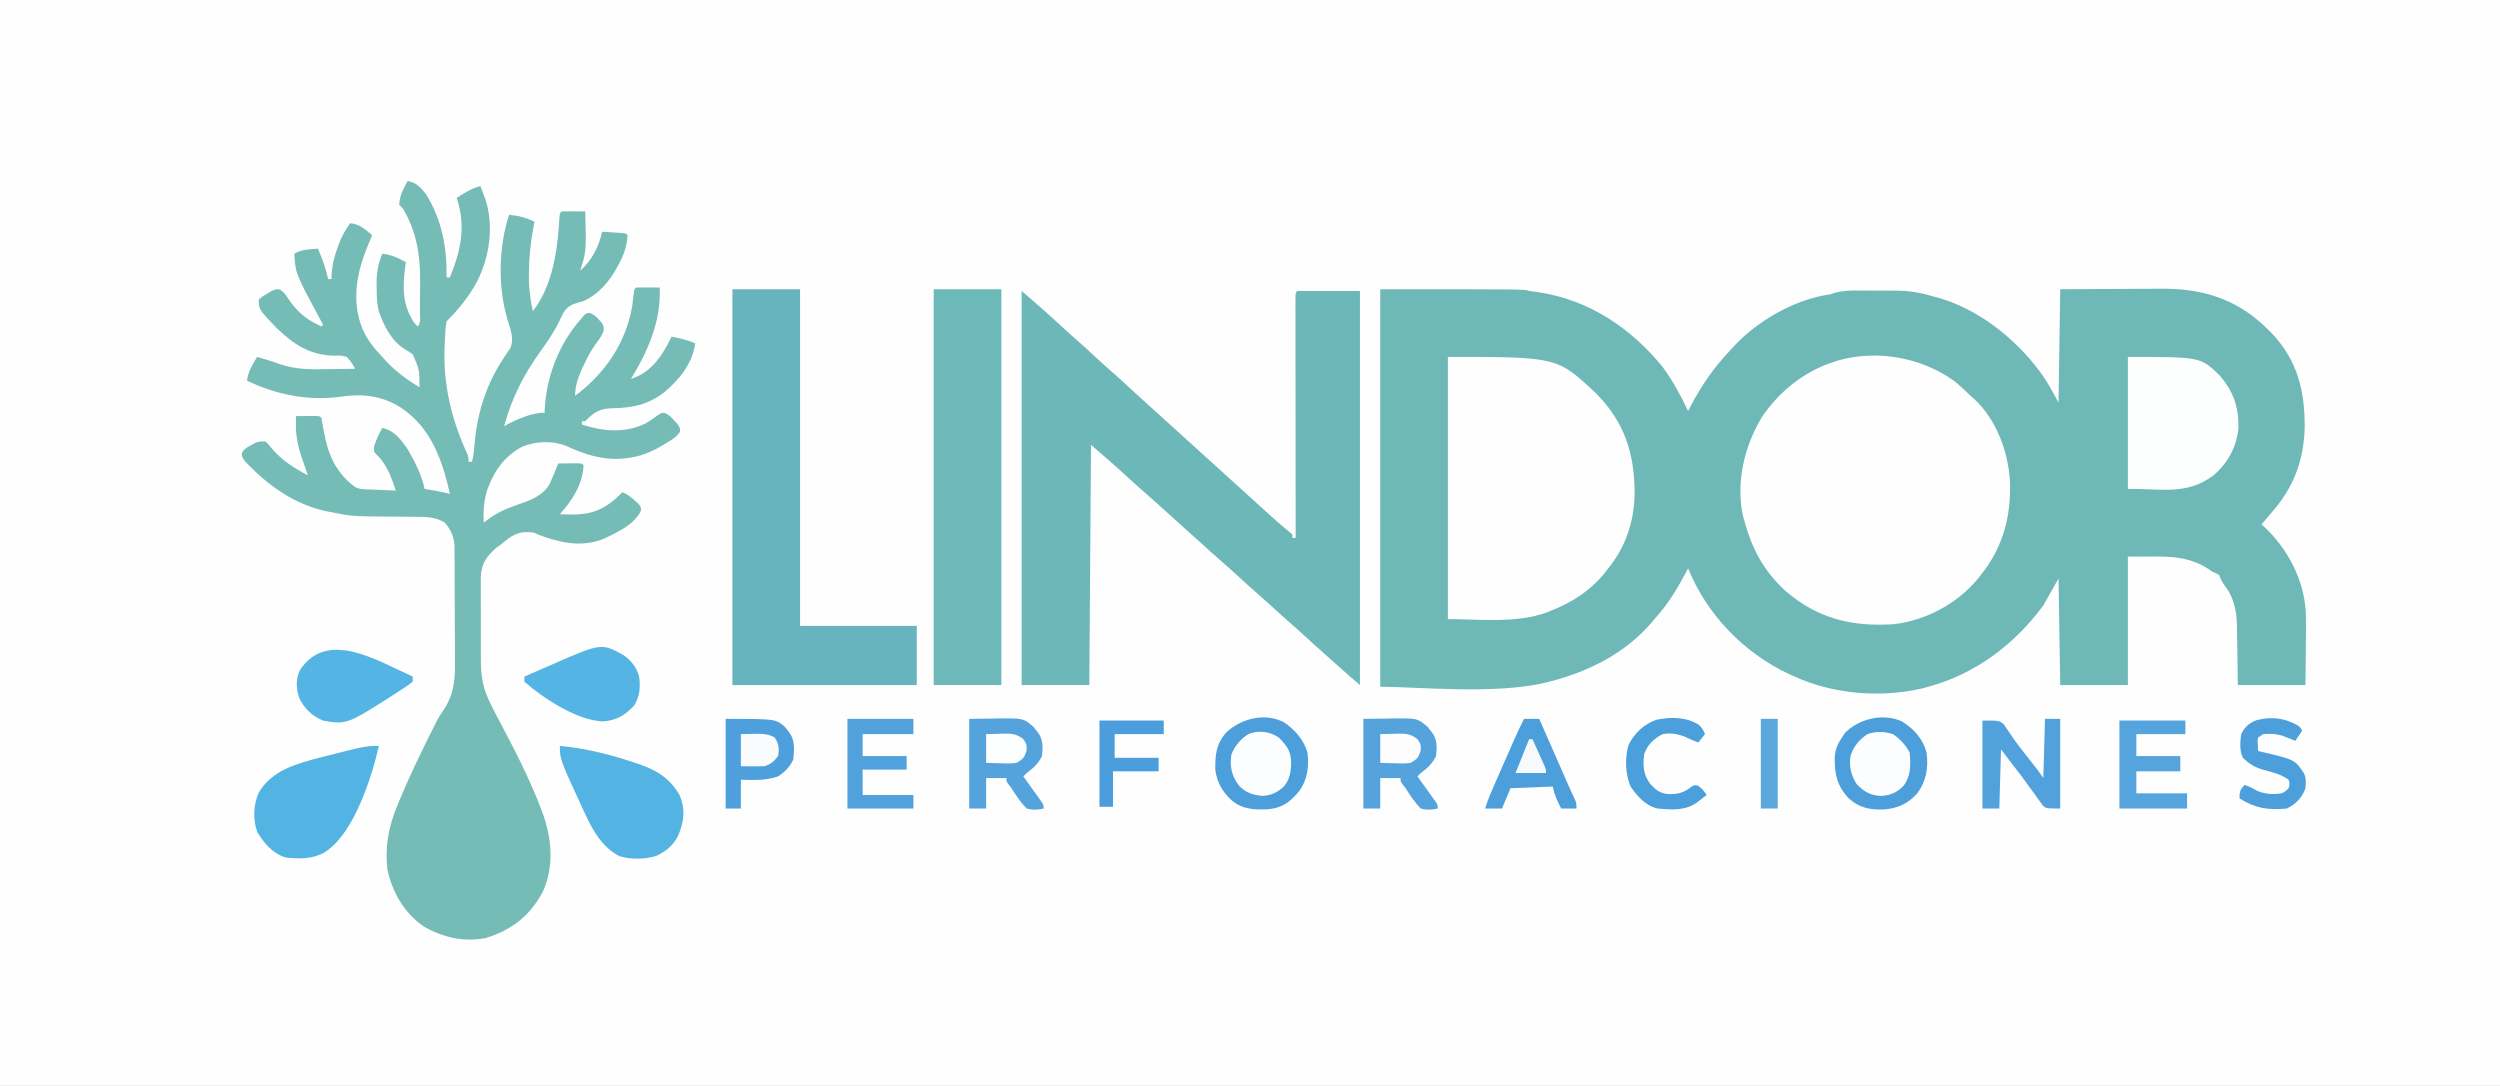
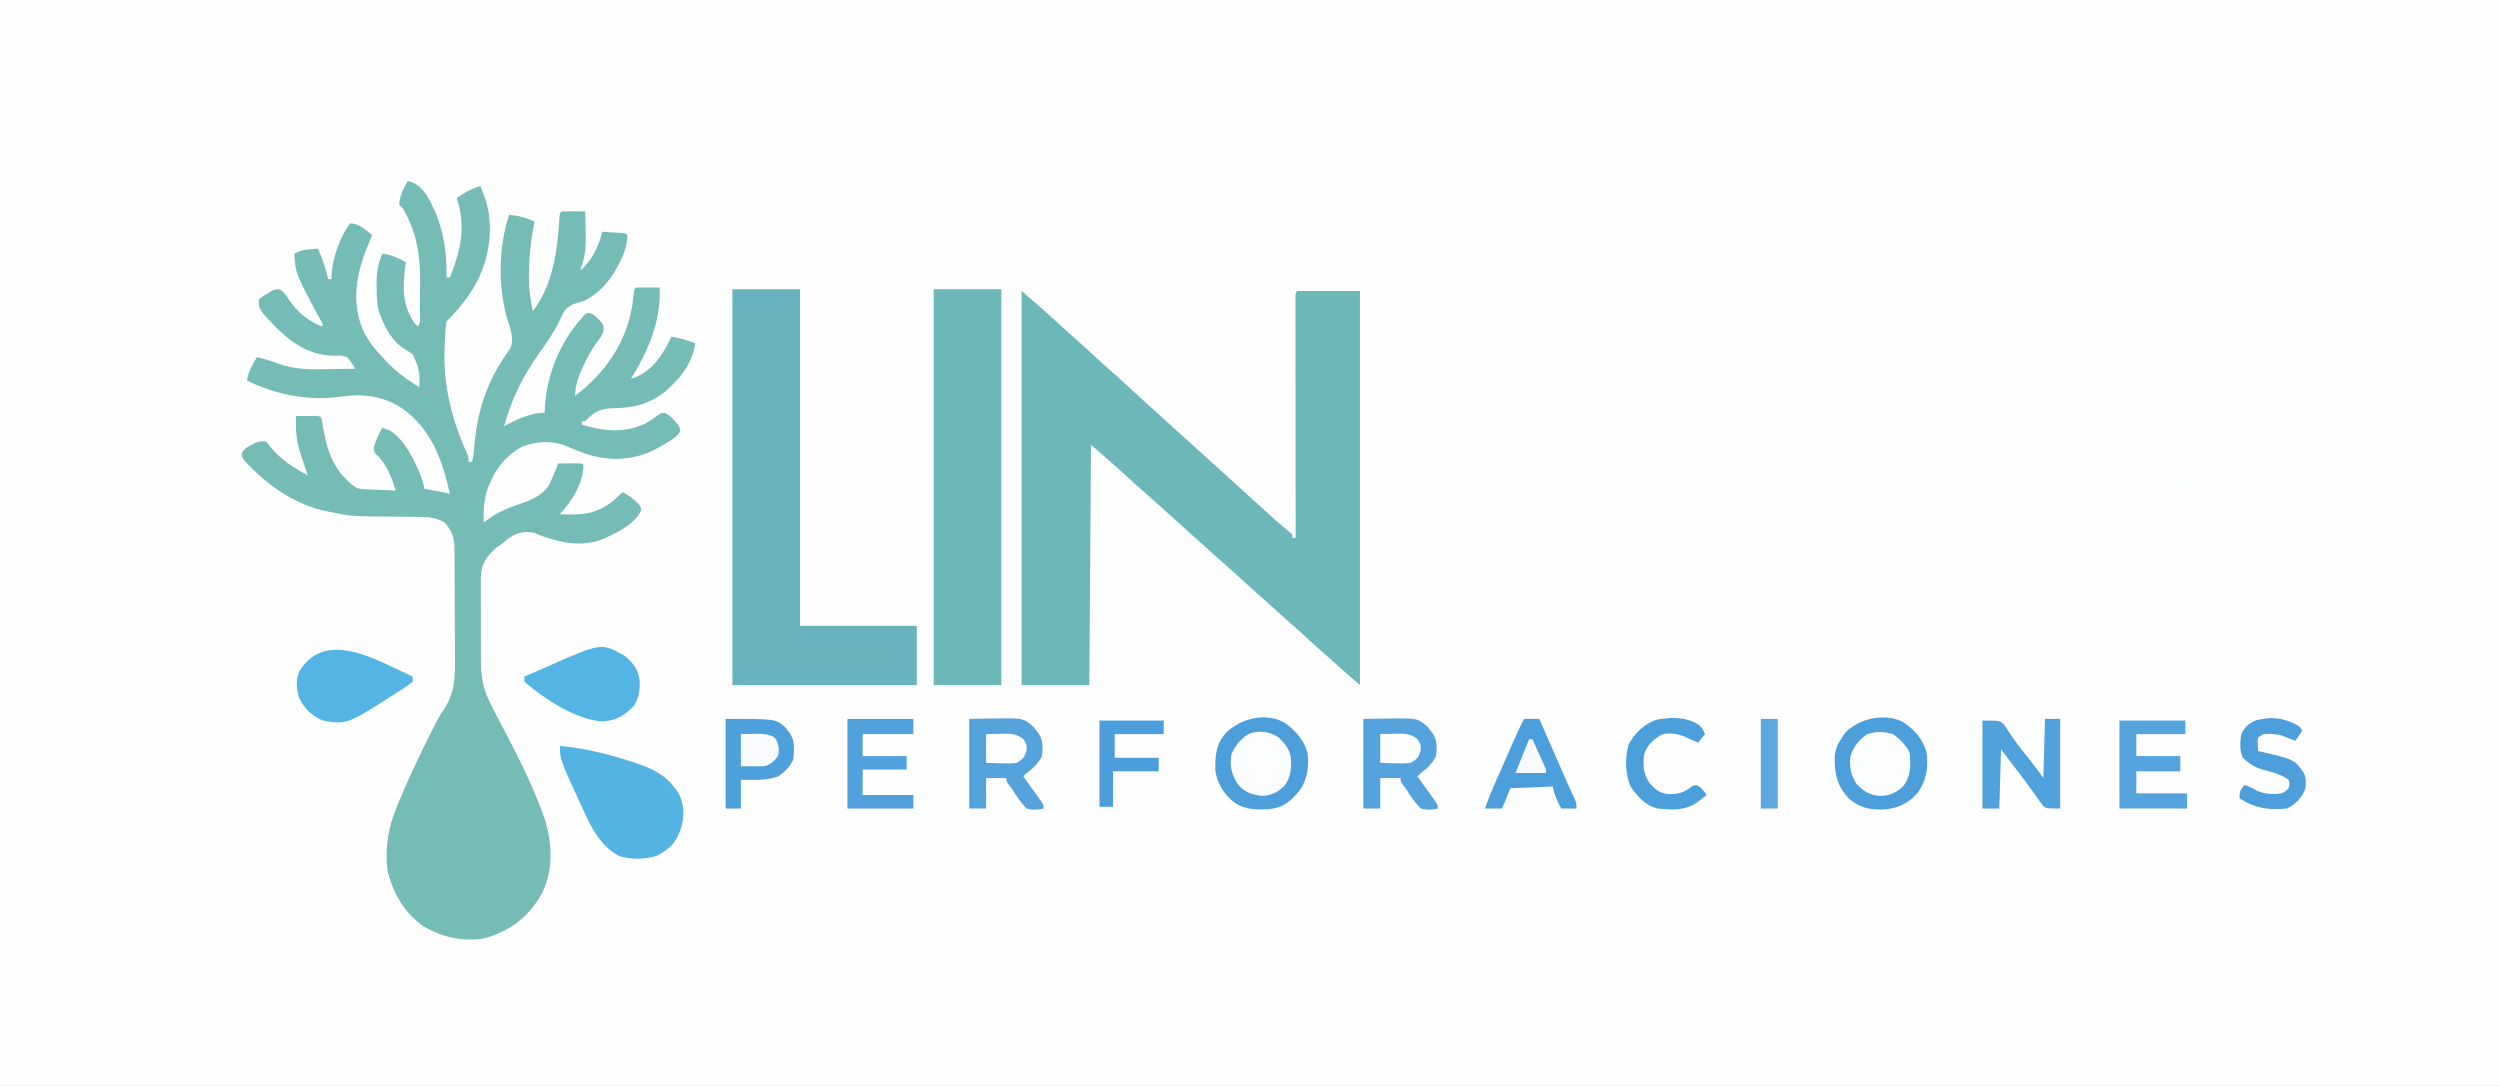
<svg xmlns="http://www.w3.org/2000/svg" version="1.1" width="1478" height="642">
  <rect width="100%" height="100%" fill="#333333" stroke="none" />
  <path d="M0 0 C487.74 0 975.48 0 1478 0 C1478 211.86 1478 423.72 1478 642 C990.26 642 502.52 642 0 642 C0 430.14 0 218.28 0 0 Z " fill="#FEFEFE" transform="translate(0,0)" />
-   <path d="M0 0 C86 0 86 0 88 1 C89.851 1.272 91.706 1.518 93.562 1.75 C123.291 6.296 148.121 22.755 167 46 C172.956 54.14 177.737 62.872 182 72 C182.401 71.212 182.802 70.425 183.215 69.613 C189.694 57.198 197.284 46.16 207 36 C207.992 34.896 207.992 34.896 209.004 33.77 C223.359 18.38 245.22 5.903 266 3 C267.043 2.665 268.085 2.329 269.16 1.984 C273.561 0.856 277.453 0.729 281.969 0.77 C283.227 0.77 283.227 0.77 284.512 0.771 C286.276 0.774 288.041 0.782 289.806 0.794 C292.492 0.812 295.177 0.815 297.863 0.814 C299.586 0.819 301.309 0.825 303.031 0.832 C304.224 0.834 304.224 0.834 305.44 0.835 C312.605 0.896 319.131 1.904 326 4 C326.694 4.17 327.387 4.34 328.102 4.516 C352.49 10.878 374.964 28.516 389.75 48.438 C390.186 49.022 390.621 49.606 391.07 50.208 C394.971 55.619 397.734 61.013 401 67 C401.33 44.89 401.66 22.78 402 0 C420.116 -0.12 420.116 -0.12 427.928 -0.146 C433.227 -0.164 438.526 -0.185 443.825 -0.226 C448.104 -0.259 452.384 -0.277 456.663 -0.285 C458.284 -0.29 459.904 -0.301 461.524 -0.317 C485.053 -0.545 505.117 5.209 522.66 21.699 C523.432 22.458 524.204 23.218 525 24 C526.05 25.031 526.05 25.031 527.121 26.082 C542.346 42.079 546.742 60.525 546.522 82.055 C545.985 101.433 539.866 117.367 527 132 C525.833 133.375 524.667 134.75 523.5 136.125 C522.675 137.074 521.85 138.023 521 139 C521.818 139.731 521.818 139.731 522.652 140.477 C536.472 153.469 546.03 171.488 547.154 190.623 C547.368 197.707 547.274 204.79 547.188 211.875 C547.172 214.027 547.159 216.18 547.146 218.332 C547.116 223.555 547.058 228.777 547 234 C533.8 234 520.6 234 507 234 C506.963 231.012 506.925 228.024 506.887 224.945 C506.84 222.023 506.789 219.1 506.738 216.178 C506.704 214.161 506.676 212.143 506.654 210.126 C506.62 207.211 506.567 204.297 506.512 201.383 C506.502 200.049 506.502 200.049 506.492 198.689 C506.306 190.58 504.792 182.697 499.875 176.062 C498.068 173.586 496.981 171.942 496 169 C494.141 167.914 494.141 167.914 492 167 C490.786 166.197 489.577 165.384 488.375 164.562 C473.523 155.863 459.933 158.56 442 158 C442 183.08 442 208.16 442 234 C428.8 234 415.6 234 402 234 C401.67 213.21 401.34 192.42 401 171 C398.03 176.28 395.06 181.56 392 187 C374.826 210.069 351.98 227.442 324 235 C322.866 235.318 321.731 235.637 320.562 235.965 C296.049 241.697 267.935 239.459 245 229 C243.875 228.497 242.749 227.995 241.59 227.477 C214.83 214.852 193.159 192.477 182 165 C181.616 165.732 181.616 165.732 181.225 166.478 C175.924 176.505 170.609 185.536 163 194 C162.394 194.724 161.788 195.449 161.164 196.195 C145.308 215.065 123.473 226.016 100 232 C99.269 232.189 98.538 232.377 97.784 232.571 C67.984 239.76 21.614 235 0 235 C0 157.45 0 79.9 0 0 Z " fill="#6EB9B8" transform="translate(816,171)" />
  <path d="M0 0 C5.205 0.964 7.818 3.919 11 8 C20.286 23.172 23.296 39.391 23 57 C23.66 57 24.32 57 25 57 C31.434 41.045 34.623 26.868 29 10 C33.537 6.983 37.69 4.46 43 3 C43.655 4.684 44.298 6.372 44.938 8.062 C45.477 9.472 45.477 9.472 46.027 10.91 C51.05 26.865 48.487 44.888 41 59.5 C36.248 68.374 30.103 75.897 23 83 C22.252 86.953 22.182 90.987 22 95 C21.934 96.305 21.869 97.609 21.801 98.953 C21.087 120.034 25.739 140.235 34.375 159.375 C36 163 36 163 36 166 C36.66 166 37.32 166 38 166 C38.754 163.254 39.172 160.672 39.359 157.832 C40.819 138.562 45.723 121.657 56.328 105.355 C56.702 104.778 57.076 104.2 57.462 103.604 C58.494 102.042 59.56 100.502 60.629 98.965 C63.259 93.277 60.715 87.612 59 81.875 C53.338 62.85 53.676 38.972 60 20 C65.7 20.5 69.793 21.646 75 24 C74.783 25.105 74.567 26.209 74.344 27.348 C72.647 36.587 71.7 45.598 71.688 55 C71.682 55.929 71.677 56.859 71.672 57.817 C71.737 64.38 72.645 70.583 74 77 C86.066 61.419 88.739 39.926 89.782 20.955 C90 19 90 19 91 18 C93.353 17.927 95.708 17.916 98.062 17.938 C99.353 17.947 100.643 17.956 101.973 17.965 C102.972 17.976 103.971 17.988 105 18 C105.619 41.582 105.619 41.582 102 53 C108.87 47.14 113.057 38.743 115 30 C117.313 30.14 119.625 30.287 121.938 30.438 C123.869 30.559 123.869 30.559 125.84 30.684 C129 31 129 31 130 32 C129.632 38.007 128.243 42.553 125.5 47.875 C125.146 48.568 124.792 49.262 124.428 49.976 C119.704 58.863 113.298 66.706 104 71 C103.194 71.217 102.389 71.433 101.559 71.656 C97.205 72.879 94.712 73.933 92.148 77.777 C91.237 79.595 90.327 81.414 89.461 83.254 C86.309 89.817 82.244 95.537 78 101.438 C68.134 115.345 61.539 128.589 57 145 C58.052 144.423 59.104 143.845 60.188 143.25 C66.438 140.114 73.95 137 81 137 C81.014 136.343 81.028 135.685 81.043 135.008 C82.029 115.336 89.71 95.668 103 81 C103.477 80.41 103.954 79.819 104.445 79.211 C106 78 106 78 107.98 78.109 C110.358 79.158 111.603 80.299 113.312 82.25 C113.845 82.833 114.377 83.415 114.926 84.016 C116 86 116 86 115.863 88.461 C114.908 91.269 113.7 93.043 111.875 95.375 C108.78 99.631 106.396 103.934 104.188 108.688 C103.753 109.613 103.753 109.613 103.31 110.558 C100.846 115.988 99 121.005 99 127 C116.646 113.812 129.054 95.82 132.777 73.844 C133.115 71.422 133.419 68.994 133.676 66.562 C134 64 134 64 135 63 C137.353 62.927 139.708 62.916 142.062 62.938 C143.353 62.947 144.643 62.956 145.973 62.965 C146.972 62.976 147.971 62.988 149 63 C149.943 82.702 142.146 100.52 132 117 C142.453 113.689 148.4 106.267 153.562 96.875 C154.389 95.257 155.207 93.635 156 92 C160.836 92.99 165.476 93.957 170 96 C168.464 107.938 160.556 117.463 151.586 125.039 C141.665 132.44 132.942 134.151 120.868 134.355 C114.641 134.606 111.006 135.994 106.496 140.504 C106.002 140.998 105.509 141.491 105 142 C104.34 142 103.68 142 103 142 C103 142.66 103 143.32 103 144 C115.674 148.032 128.182 149.254 140.441 143.449 C142.766 142.133 144.87 140.732 147 139.125 C150 137 150 137 151.949 137.129 C154.575 138.244 155.931 139.677 157.812 141.812 C158.438 142.5 159.063 143.187 159.707 143.895 C161 146 161 146 161.098 147.98 C159.386 151.129 156.597 152.669 153.625 154.5 C152.995 154.895 152.365 155.29 151.717 155.697 C144.359 160.184 136.674 163.402 128 164 C126.637 164.112 126.637 164.112 125.246 164.227 C113.957 164.753 104.046 161.347 93.875 156.688 C85.894 153.377 76.02 153.791 68.023 156.957 C57.256 162.507 51.077 171.518 47.02 182.703 C45.039 189.211 44.646 195.226 45 202 C45.559 201.553 46.119 201.105 46.695 200.645 C52.703 196.114 58.476 193.552 65.59 191.176 C72.807 188.687 80.103 185.973 84 179 C85.819 175.055 87.456 171.06 89 167 C91.312 166.973 93.625 166.954 95.938 166.938 C97.225 166.926 98.513 166.914 99.84 166.902 C103 167 103 167 104 168 C103.494 179.395 97.377 188.726 90 197 C103.817 197.677 112.342 197.071 123.125 187.688 C124.427 186.469 125.722 185.244 127 184 C130.104 185.39 132.366 187.016 134.812 189.375 C135.438 189.96 136.063 190.545 136.707 191.148 C138 193 138 193 137.906 195.02 C134.124 203.286 122.35 208.634 114.5 212.105 C101.533 216.648 89.366 213.599 77 209 C76.34 208.67 75.68 208.34 75 208 C68.902 206.968 64.777 207.679 59.688 211.25 C58.111 212.482 56.546 213.73 55 215 C54.093 215.639 53.185 216.279 52.25 216.938 C46.471 222.235 43.663 226.032 43.24 234.144 C43.185 236.988 43.206 239.827 43.238 242.672 C43.237 244.201 43.233 245.73 43.228 247.26 C43.224 250.457 43.24 253.654 43.273 256.852 C43.312 260.918 43.303 264.982 43.278 269.048 C43.264 272.206 43.274 275.363 43.292 278.52 C43.298 280.017 43.297 281.515 43.288 283.012 C43.251 292.667 44.536 300.339 49 309 C49.316 309.657 49.632 310.314 49.958 310.991 C50.743 312.604 51.579 314.192 52.418 315.777 C53.028 316.939 53.637 318.102 54.265 319.299 C54.579 319.893 54.893 320.486 55.217 321.098 C56.893 324.275 58.548 327.464 60.203 330.652 C60.531 331.285 60.86 331.917 61.198 332.568 C67.579 344.886 73.508 357.301 78.5 370.25 C78.827 371.096 79.153 371.941 79.49 372.812 C85.189 388.071 86.817 404.781 80 420 C72.407 434.415 61.673 442.722 46.215 447.559 C33.411 450.11 20.765 447.246 9.637 440.785 C-1.955 432.937 -9.034 420.566 -12 407 C-13.436 393.209 -11.3 381.666 -6 369 C-5.624 368.087 -5.249 367.174 -4.862 366.233 C0.342 353.698 6.138 341.456 12.188 329.312 C12.745 328.192 13.303 327.071 13.877 325.917 C14.427 324.826 14.977 323.736 15.543 322.613 C16.062 321.58 16.581 320.546 17.116 319.481 C19 316 19 316 21.054 313.037 C28.101 302.562 28.132 293.136 27.957 280.789 C27.955 278.766 27.955 276.742 27.959 274.719 C27.957 270.504 27.928 266.291 27.878 262.077 C27.816 256.69 27.811 251.305 27.825 245.918 C27.832 241.75 27.813 237.582 27.786 233.415 C27.775 231.428 27.771 229.442 27.773 227.456 C27.772 224.68 27.738 221.907 27.695 219.131 C27.7 218.322 27.705 217.512 27.711 216.678 C27.569 210.768 25.851 206.529 22 202 C16.437 198.538 11.065 198.559 4.711 198.559 C3.731 198.545 2.75 198.532 1.74 198.519 C-1.381 198.478 -4.503 198.456 -7.625 198.438 C-33.043 198.241 -33.043 198.241 -44 196 C-44.978 195.819 -45.957 195.639 -46.965 195.453 C-66.61 191.648 -83.023 179.794 -96.367 165.445 C-98 163 -98 163 -98.027 160.852 C-96.649 158.368 -95.185 157.575 -92.688 156.25 C-91.908 155.822 -91.128 155.394 -90.324 154.953 C-88 154 -88 154 -84 154 C-82.395 155.504 -82.395 155.504 -80.812 157.562 C-74.746 164.884 -67.366 169.643 -59 174 C-59.422 172.782 -59.843 171.564 -60.277 170.309 C-60.831 168.685 -61.384 167.061 -61.938 165.438 C-62.354 164.238 -62.354 164.238 -62.779 163.014 C-64.974 156.535 -66.157 150.438 -66.062 143.562 C-66.053 142.698 -66.044 141.833 -66.035 140.941 C-66.024 140.301 -66.012 139.66 -66 139 C-63.688 138.973 -61.375 138.954 -59.062 138.938 C-57.775 138.926 -56.487 138.914 -55.16 138.902 C-52 139 -52 139 -51 140 C-50.531 142.456 -50.101 144.91 -49.688 147.375 C-47.151 161.462 -42.757 172.243 -31 181 C-28.539 182.231 -26.742 182.206 -23.992 182.316 C-23.006 182.358 -22.02 182.4 -21.004 182.443 C-19.971 182.483 -18.939 182.522 -17.875 182.562 C-16.315 182.627 -16.315 182.627 -14.723 182.693 C-12.149 182.8 -9.574 182.902 -7 183 C-9.587 175.071 -12.458 167.258 -18.688 161.418 C-20 160 -20 160 -19.938 157.312 C-18.784 153.237 -17.022 149.706 -15 146 C-7.789 147.498 -3.755 153.075 0.191 158.902 C4.263 165.876 8.41 174.05 10 182 C10.748 182.133 11.495 182.266 12.266 182.402 C13.743 182.667 13.743 182.667 15.25 182.938 C16.225 183.112 17.199 183.286 18.203 183.465 C20.499 183.904 22.737 184.422 25 185 C20.471 164.966 13.884 145.925 -3.945 133.991 C-15.154 126.934 -26.382 125.601 -39.41 127.496 C-58.503 130.176 -77.724 126.406 -95 118 C-94.419 114.24 -93.348 111.47 -91.438 108.188 C-90.982 107.397 -90.527 106.607 -90.059 105.793 C-89.709 105.201 -89.36 104.61 -89 104 C-87.604 104.416 -86.208 104.833 -84.812 105.25 C-83.921 105.511 -83.029 105.771 -82.11 106.04 C-80.133 106.65 -78.17 107.311 -76.232 108.037 C-66.609 111.483 -57.75 111.469 -47.688 111.25 C-46.061 111.23 -44.434 111.212 -42.807 111.195 C-38.87 111.152 -34.936 111.083 -31 111 C-32.44 108.426 -33.941 106.122 -36 104 C-39.414 103.09 -39.414 103.09 -43.125 103.312 C-57.355 103.094 -67.195 96.805 -77.25 87.125 C-88 76.019 -88 76.019 -88 70 C-85.953 68.359 -85.953 68.359 -83.25 66.75 C-82.368 66.209 -81.487 65.667 -80.578 65.109 C-78 64 -78 64 -75.91 64.004 C-73.093 65.473 -71.932 67.555 -70.188 70.188 C-64.779 77.906 -59.533 82.108 -51 86 C-50.67 85.67 -50.34 85.34 -50 85 C-50.307 84.432 -50.614 83.864 -50.93 83.279 C-66.312 54.703 -66.312 54.703 -67 43 C-63.881 41.207 -61.323 40.657 -57.75 40.375 C-56.858 40.3 -55.966 40.225 -55.047 40.148 C-54.371 40.099 -53.696 40.05 -53 40 C-50.493 45.939 -48.399 51.703 -47 58 C-46.34 58 -45.68 58 -45 58 C-44.997 57.392 -44.995 56.783 -44.992 56.156 C-44.716 49.892 -43.374 44.514 -41.188 38.688 C-40.939 38.018 -40.691 37.349 -40.435 36.66 C-38.752 32.359 -36.686 28.757 -34 25 C-28.558 25.34 -25.063 28.703 -21 32 C-22.058 34.655 -23.126 37.304 -24.219 39.945 C-30.461 55.436 -33.049 71.492 -26.759 87.337 C-23.919 93.816 -19.878 98.901 -15 104 C-14.215 104.862 -13.43 105.725 -12.621 106.613 C-6.688 112.889 -0.34 117.485 7 122 C7.014 111.699 7.014 111.699 3.109 102.594 C0.83 100.905 0.83 100.905 -1.621 99.453 C-9.737 94.495 -14.051 85.514 -17.117 76.84 C-18.222 72.034 -18.33 67.538 -18.312 62.625 C-18.337 61.283 -18.337 61.283 -18.361 59.914 C-18.366 53.757 -17.308 48.705 -15 43 C-9.652 43.535 -5.642 45.467 -1 48 C-1.165 48.99 -1.33 49.98 -1.5 51 C-2.936 63.462 -3.231 73.173 4 84 C4.66 84.66 5.32 85.32 6 86 C8.091 83.909 7.213 79.382 7.238 76.496 C7.25 75.19 7.25 75.19 7.263 73.858 C7.277 72.001 7.287 70.143 7.295 68.286 C7.312 65.501 7.356 62.717 7.4 59.932 C7.54 44.047 5.376 29.832 -3 16 C-3.99 15.01 -3.99 15.01 -5 14 C-4.748 8.704 -2.487 4.558 0 0 Z " fill="#74BCB5" transform="translate(241,107)" />
  <path d="M0 0 C7.869 6.745 15.623 13.55 23.221 20.596 C26.113 23.273 29.018 25.923 32 28.5 C36.166 32.101 40.186 35.854 44.223 39.598 C47.114 42.274 50.019 44.923 53 47.5 C57.112 51.057 61.088 54.756 65.075 58.45 C70.007 63.016 74.993 67.518 80 72 C85.876 77.269 91.721 82.57 97.534 87.909 C102.326 92.307 107.158 96.658 112 101 C117.876 106.269 123.721 111.57 129.534 116.909 C133.519 120.566 137.529 124.193 141.555 127.805 C143.251 129.327 144.943 130.854 146.633 132.383 C152.034 137.271 152.034 137.271 157.625 141.938 C158.409 142.618 159.192 143.299 160 144 C160 144.66 160 145.32 160 146 C160.66 146 161.32 146 162 146 C161.999 144.88 161.999 144.88 161.997 143.738 C161.975 125.604 161.959 107.469 161.948 89.335 C161.943 80.565 161.936 71.796 161.925 63.026 C161.915 55.385 161.908 47.745 161.906 40.104 C161.905 36.056 161.902 32.007 161.894 27.959 C161.888 24.153 161.885 20.347 161.887 16.541 C161.887 15.14 161.885 13.74 161.881 12.339 C161.876 10.434 161.878 8.53 161.88 6.625 C161.878 5.022 161.878 5.022 161.877 3.388 C162 1 162 1 163 0 C175.21 0 187.42 0 200 0 C200 76.89 200 153.78 200 233 C195.974 229.549 191.985 226.12 188.062 222.562 C185.105 219.89 182.137 217.236 179.125 214.625 C175.158 211.172 171.293 207.611 167.425 204.05 C164.014 200.915 160.558 197.843 157.059 194.809 C153.546 191.722 150.107 188.554 146.652 185.402 C144.475 183.431 142.282 181.486 140.062 179.562 C136.653 176.601 133.322 173.558 130 170.5 C126.041 166.856 122.048 163.261 117.984 159.734 C113.946 156.205 109.981 152.594 106 149 C104.334 147.5 102.667 146 101 144.5 C97.667 141.5 94.333 138.5 91 135.5 C90.178 134.76 89.355 134.02 88.508 133.258 C86.814 131.733 85.121 130.207 83.43 128.68 C79.684 125.301 75.935 121.931 72.125 118.625 C68.697 115.641 65.344 112.578 62 109.5 C55.127 103.175 48.092 97.079 41 91 C40.67 137.86 40.34 184.72 40 233 C26.8 233 13.6 233 0 233 C0 156.11 0 79.22 0 0 Z " fill="#6CB8B9" transform="translate(604,172)" />
  <path d="M0 0 C3.528 2.826 6.783 5.829 10 9 C10.934 9.826 10.934 9.826 11.887 10.668 C25.262 22.841 32.388 42.257 33.32 59.996 C33.967 80.505 29.052 98.825 16 115 C15.383 115.782 14.765 116.565 14.129 117.371 C1.949 131.981 -16.143 141.601 -35 144 C-59.967 145.683 -80.264 140.869 -99.477 124.332 C-112.611 112.194 -119.443 99.016 -124 82 C-124.179 81.379 -124.358 80.758 -124.542 80.119 C-128.909 59.919 -123.618 38.268 -113 21 C-102.817 6.285 -88.162 -5.543 -71 -11 C-70.109 -11.298 -69.219 -11.596 -68.301 -11.902 C-45.327 -18.419 -19.395 -13.768 0 0 Z " fill="#FEFEFE" transform="translate(1155,225)" />
  <path d="M0 0 C64.641 0 64.641 0 87.59 21.566 C104.476 38.617 110.341 57.187 110.381 80.638 C110.142 97.857 104.985 112.688 94 126 C93.407 126.767 92.814 127.534 92.203 128.324 C84.091 138.257 72.902 145.448 61 150 C60.301 150.294 59.603 150.588 58.883 150.891 C41.071 157.746 17.708 155 0 155 C0 103.85 0 52.7 0 0 Z " fill="#FEFEFE" transform="translate(856,211)" />
  <path d="M0 0 C13.2 0 26.4 0 40 0 C40 65.67 40 131.34 40 199 C62.77 199 85.54 199 109 199 C109 210.55 109 222.1 109 234 C73.03 234 37.06 234 0 234 C0 156.78 0 79.56 0 0 Z " fill="#67B4BF" transform="translate(433,171)" />
  <path d="M0 0 C13.2 0 26.4 0 40 0 C40 77.22 40 154.44 40 234 C26.8 234 13.6 234 0 234 C0 156.78 0 79.56 0 0 Z " fill="#6DB8B8" transform="translate(552,171)" />
  <path d="M0 0 C42.965 0 42.965 0 54.254 10.949 C62.425 20.546 65.574 29.504 65.375 42.078 C64.316 53.149 59.085 62.833 50.645 70 C34.92 81.702 20.955 78 0 78 C0 52.26 0 26.52 0 0 Z " fill="#FDFEFE" transform="translate(1258,211)" />
-   <path d="M0 0 C-4.173 18.448 -14.554 50.509 -30.375 61.688 C-30.919 62.083 -31.463 62.479 -32.023 62.887 C-39.204 66.931 -46.992 66.811 -55 66 C-62.911 63.497 -67.673 57.8 -71.875 50.938 C-74.609 43.625 -74.19 34.612 -71 27.562 C-63.211 14.379 -48.843 10.55 -34.875 6.875 C-7.872 0 -7.872 0 0 0 Z " fill="#53B3E3" transform="translate(224,441)" />
  <path d="M0 0 C15.648 1.409 31.299 5.435 46.125 10.562 C46.91 10.831 47.696 11.099 48.505 11.375 C58.359 14.945 65.588 20 70.812 29.188 C74.291 37.425 73.434 44.262 70.195 52.449 C67.253 58.728 63.144 61.984 57 65 C50.489 67.146 41.856 67.142 35.297 65.199 C25.231 60.078 19.606 50.331 15.062 40.438 C14.558 39.364 14.054 38.29 13.534 37.183 C0 7.845 0 7.845 0 0 Z " fill="#53B3E3" transform="translate(331,441)" />
  <path d="M0 0 C6.487 4.391 11.753 10.417 13.938 18 C14.821 26.174 14.031 33.598 9.238 40.418 C3.829 46.932 -0.519 50.535 -9.031 51.406 C-17.309 51.823 -24.512 51.666 -31.062 46 C-36.437 40.983 -39.603 35.494 -40.566 28.168 C-40.695 19.428 -40.15 12.77 -34.062 6 C-25.159 -2.296 -11.353 -5.824 0 0 Z " fill="#4C9FDB" transform="translate(759.062,427)" />
  <path d="M0 0 C7.016 4.43 12.306 10.317 14.438 18.438 C15.595 27.269 14.293 35.234 8.93 42.473 C3.192 48.757 -2.907 51.5 -11.397 52.01 C-19.396 52.21 -25.477 50.898 -31.562 45.438 C-38.564 38.055 -40.031 30.884 -39.883 20.855 C-39.453 16.273 -38.182 13.167 -35.562 9.438 C-34.985 8.551 -34.407 7.664 -33.812 6.75 C-25.525 -1.767 -11.116 -5.141 0 0 Z " fill="#4C9FDB" transform="translate(1124.562,426.562)" />
  <path d="M0 0 C4.719 3.387 8.231 7.847 9.27 13.629 C9.844 19.61 9.395 24.355 6.27 29.629 C0.837 35.517 -4.188 38.513 -12.23 39.129 C-27.442 38.635 -47.573 25.461 -58.73 15.629 C-58.73 14.639 -58.73 13.649 -58.73 12.629 C-54.985 10.984 -51.235 9.349 -47.482 7.722 C-46.211 7.169 -44.942 6.615 -43.674 6.058 C-13.229 -7.313 -13.229 -7.313 0 0 Z " fill="#54B4E3" transform="translate(368.73,387.371)" />
  <path d="M0 0 C0 0.99 0 1.98 0 3 C-2.134 4.699 -4.209 6.164 -6.5 7.625 C-7.171 8.061 -7.843 8.497 -8.534 8.946 C-38.947 28.452 -38.947 28.452 -53 26 C-59.302 23.477 -64.227 18.798 -67.102 12.641 C-68.927 7.275 -69.202 1.649 -66.832 -3.574 C-50.76 -28.57 -20.513 -9.109 0 0 Z " fill="#54B4E3" transform="translate(244,400)" />
  <path d="M0 0 C4.455 -0.062 8.91 -0.124 13.5 -0.188 C14.889 -0.215 16.278 -0.242 17.709 -0.27 C32.049 -0.366 32.049 -0.366 38.059 4.754 C38.741 5.649 38.741 5.649 39.438 6.562 C39.911 7.162 40.384 7.761 40.871 8.379 C43.816 12.608 43.554 17 43 22 C40.765 26.469 37.988 29.062 34 32 C33.34 32.66 32.68 33.32 32 34 C32.364 34.505 32.727 35.009 33.102 35.529 C34.739 37.807 36.37 40.091 38 42.375 C38.859 43.566 38.859 43.566 39.734 44.781 C40.276 45.542 40.817 46.302 41.375 47.086 C41.878 47.788 42.38 48.489 42.898 49.212 C44 51 44 51 44 53 C40.425 53.806 37.553 53.987 34 53 C30.339 49.384 27.754 45.348 25 41 C24.421 40.252 23.842 39.505 23.246 38.734 C22 37 22 37 22 35 C18.04 35 14.08 35 10 35 C10 40.94 10 46.88 10 53 C6.7 53 3.4 53 0 53 C0 35.51 0 18.02 0 0 Z " fill="#54A3DD" transform="translate(573,425)" />
  <path d="M0 0 C4.455 -0.062 8.91 -0.124 13.5 -0.188 C14.889 -0.215 16.278 -0.242 17.709 -0.27 C32.049 -0.366 32.049 -0.366 38.059 4.754 C38.741 5.649 38.741 5.649 39.438 6.562 C39.911 7.162 40.384 7.761 40.871 8.379 C43.816 12.608 43.554 17 43 22 C40.765 26.469 37.988 29.062 34 32 C33.34 32.66 32.68 33.32 32 34 C32.364 34.505 32.727 35.009 33.102 35.529 C34.739 37.807 36.37 40.091 38 42.375 C38.859 43.566 38.859 43.566 39.734 44.781 C40.276 45.542 40.817 46.302 41.375 47.086 C41.878 47.788 42.38 48.489 42.898 49.212 C44 51 44 51 44 53 C40.425 53.806 37.553 53.987 34 53 C30.339 49.384 27.754 45.348 25 41 C24.421 40.252 23.842 39.505 23.246 38.734 C22 37 22 37 22 35 C18.04 35 14.08 35 10 35 C10 40.94 10 46.88 10 53 C6.7 53 3.4 53 0 53 C0 35.51 0 18.02 0 0 Z " fill="#54A3DD" transform="translate(806,425)" />
  <path d="M0 0 C29.479 0 29.479 0 35.059 4.754 C35.741 5.649 35.741 5.649 36.438 6.562 C36.911 7.162 37.384 7.761 37.871 8.379 C41.128 13.055 40.518 18.505 40 24 C37.853 28.454 35.135 31.307 31 34 C23.582 36.576 16.789 36.138 9 36 C9 41.61 9 47.22 9 53 C6.03 53 3.06 53 0 53 C0 35.51 0 18.02 0 0 Z " fill="#4DA0DC" transform="translate(429,425)" />
  <path d="M0 0 C2.97 0 5.94 0 9 0 C9 17.49 9 34.98 9 53 C1 53 1 53 -1.035 51.554 C-1.516 50.883 -1.997 50.211 -2.492 49.52 C-3.047 48.773 -3.603 48.027 -4.175 47.258 C-4.736 46.451 -5.297 45.644 -5.875 44.812 C-6.473 43.998 -7.071 43.183 -7.687 42.343 C-8.899 40.691 -10.102 39.031 -11.294 37.365 C-13.681 34.056 -16.179 30.841 -18.688 27.625 C-21.144 24.43 -23.582 21.224 -26 18 C-26.33 29.55 -26.66 41.1 -27 53 C-30.3 53 -33.6 53 -37 53 C-37 35.84 -37 18.68 -37 1 C-27 1 -27 1 -24.328 3.211 C-23.299 4.777 -23.299 4.777 -22.25 6.375 C-21.435 7.559 -20.617 8.741 -19.797 9.922 C-19.361 10.57 -18.924 11.217 -18.475 11.885 C-15.656 15.928 -12.552 19.757 -9.5 23.625 C-8.3 25.157 -7.102 26.691 -5.906 28.227 C-5.394 28.882 -4.881 29.538 -4.354 30.213 C-3.177 31.766 -2.081 33.379 -1 35 C-0.67 23.45 -0.34 11.9 0 0 Z " fill="#50A1DC" transform="translate(1209,425)" />
  <path d="M0 0 C2.97 0 5.94 0 9 0 C9.524 1.195 10.049 2.39 10.589 3.621 C12.549 8.088 14.51 12.555 16.471 17.023 C17.316 18.95 18.162 20.877 19.008 22.804 C20.229 25.587 21.45 28.37 22.672 31.152 C23.045 32.003 23.418 32.853 23.802 33.729 C24.163 34.549 24.523 35.37 24.894 36.215 C25.24 37.007 25.587 37.799 25.944 38.616 C26.669 40.253 27.408 41.883 28.159 43.509 C28.526 44.307 28.893 45.105 29.271 45.928 C29.603 46.64 29.935 47.351 30.277 48.084 C31 50 31 50 31 53 C28.03 53 25.06 53 22 53 C19.575 48.385 18.036 45.179 17 40 C4.625 40.495 4.625 40.495 -8 41 C-9.65 44.96 -11.3 48.92 -13 53 C-16.3 53 -19.6 53 -23 53 C-21.361 47.708 -19.207 42.716 -16.973 37.656 C-16.583 36.769 -16.193 35.882 -15.792 34.967 C-14.97 33.098 -14.148 31.228 -13.323 29.36 C-12.067 26.511 -10.816 23.66 -9.564 20.809 C-8.763 18.987 -7.962 17.165 -7.16 15.344 C-6.788 14.497 -6.416 13.65 -6.033 12.777 C-4.127 8.459 -2.156 4.201 0 0 Z " fill="#4D9FDC" transform="translate(901,425)" />
  <path d="M0 0 C12.87 0 25.74 0 39 0 C39 2.64 39 5.28 39 8 C29.43 8 19.86 8 10 8 C10 12.29 10 16.58 10 21 C18.58 21 27.16 21 36 21 C36 23.97 36 26.94 36 30 C27.42 30 18.84 30 10 30 C10 34.29 10 38.58 10 43 C19.9 43 29.8 43 40 43 C40 45.97 40 48.94 40 52 C26.8 52 13.6 52 0 52 C0 34.84 0 17.68 0 0 Z " fill="#56A4DD" transform="translate(1253,426)" />
  <path d="M0 0 C12.87 0 25.74 0 39 0 C39 2.97 39 5.94 39 9 C29.1 9 19.2 9 9 9 C9 13.29 9 17.58 9 22 C17.58 22 26.16 22 35 22 C35 24.64 35 27.28 35 30 C26.42 30 17.84 30 9 30 C9 34.95 9 39.9 9 45 C18.9 45 28.8 45 39 45 C39 47.64 39 50.28 39 53 C26.13 53 13.26 53 0 53 C0 35.51 0 18.02 0 0 Z " fill="#50A1DC" transform="translate(501,425)" />
  <path d="M0 0 C4.105 2.828 7.568 6.448 9.812 10.938 C10.495 18.211 10.611 25.068 5.812 30.938 C1.9 34.624 -1.88 36.247 -7.25 36.5 C-13.408 36.159 -17.172 34.007 -21.5 29.562 C-24.836 24.373 -26.11 19.08 -25.188 12.938 C-23.267 7.034 -20.216 3.468 -15.188 -0.062 C-10.058 -1.772 -5.126 -1.709 0 0 Z " fill="#FCFDFE" transform="translate(1119.188,434.062)" />
  <path d="M0 0 C4.652 4.707 7.151 7.893 7.312 14.625 C7.238 20.278 6.643 24.557 3 29 C-0.765 32.476 -4.414 34.289 -9.562 34.5 C-15.295 34.125 -19.953 32.491 -23.812 28.125 C-27.923 22.253 -29.063 17.126 -28 10 C-25.887 4.893 -22.669 0.993 -18 -2 C-11.966 -4.497 -5.273 -3.553 0 0 Z " fill="#FCFDFE" transform="translate(756,436)" />
  <path d="M0 0 C1.828 1.289 1.828 1.289 2.828 3.289 C0.848 6.259 0.848 6.259 -1.172 9.289 C-1.873 9 -2.574 8.712 -3.297 8.414 C-4.246 8.043 -5.194 7.672 -6.172 7.289 C-7.1 6.918 -8.028 6.547 -8.984 6.164 C-12.978 5.068 -16.032 5.018 -20.172 5.289 C-21.162 5.949 -22.152 6.609 -23.172 7.289 C-23.535 9.267 -23.535 9.267 -23.359 11.414 C-23.297 12.693 -23.236 13.972 -23.172 15.289 C-22.422 15.459 -21.671 15.629 -20.898 15.805 C-1.488 20.401 -1.488 20.401 3.828 28.289 C5.364 31.361 5.055 33.892 4.828 37.289 C2.785 42.965 -0.769 46.588 -6.172 49.289 C-17.002 50.31 -24.756 49.281 -34.172 43.289 C-34.172 39.021 -33.796 38.35 -31.172 35.289 C-28.45 36.33 -26.032 37.375 -23.547 38.914 C-18.834 40.834 -14.201 41.064 -9.172 40.289 C-6.855 39.03 -6.855 39.03 -5.172 37.289 C-4.422 34.789 -4.422 34.789 -5.172 32.289 C-9.668 28.964 -14.884 27.769 -20.201 26.359 C-25.257 24.902 -28.367 22.948 -32.172 19.289 C-34.292 15.049 -33.788 9.882 -33.172 5.289 C-31.106 1.122 -28.64 -1.111 -24.352 -2.863 C-15.596 -5.197 -7.894 -4.354 0 0 Z " fill="#4D9FDC" transform="translate(1358.172,428.711)" />
  <path d="M0 0 C1.839 1.668 2.68 3.211 3.637 5.484 C2.317 7.134 0.997 8.784 -0.363 10.484 C-3.186 9.372 -5.895 8.218 -8.613 6.859 C-13.068 5.226 -16.676 4.714 -21.363 5.484 C-26.667 8.186 -30.462 11.779 -32.363 17.484 C-33.115 24.133 -32.886 29.34 -28.832 34.824 C-25.82 38.228 -23.39 40.158 -18.816 40.895 C-12.656 41.226 -8.912 40.297 -4.117 36.383 C-2.363 35.484 -2.363 35.484 -0.328 36.086 C1.856 37.64 3.156 39.264 4.637 41.484 C3.39 42.447 2.139 43.404 0.887 44.359 C0.191 44.893 -0.505 45.427 -1.223 45.977 C-8.155 50.86 -16.161 50.251 -24.363 49.484 C-31.407 47.916 -36.383 42.259 -40.363 36.484 C-43.509 29.137 -43.855 19.312 -41.488 11.652 C-37.978 4.874 -32.216 -0.659 -24.859 -3.039 C-16.114 -4.709 -7.698 -4.751 0 0 Z " fill="#4B9FDB" transform="translate(1004.363,428.516)" />
  <path d="M0 0 C12.54 0 25.08 0 38 0 C38 2.64 38 5.28 38 8 C28.43 8 18.86 8 9 8 C9 12.62 9 17.24 9 22 C17.58 22 26.16 22 35 22 C35 24.64 35 27.28 35 30 C26.09 30 17.18 30 8 30 C8 36.93 8 43.86 8 51 C5.36 51 2.72 51 0 51 C0 34.17 0 17.34 0 0 Z " fill="#4B9EDB" transform="translate(650,426)" />
  <path d="M0 0 C3.3 0 6.6 0 10 0 C10 17.49 10 34.98 10 53 C6.7 53 3.4 53 0 53 C0 35.51 0 18.02 0 0 Z " fill="#5BA7DE" transform="translate(1041,425)" />
  <path d="M0 0 C2.372 -0.041 4.744 -0.083 7.188 -0.125 C7.925 -0.143 8.663 -0.161 9.423 -0.18 C13.404 -0.214 16.495 0.065 20 2 C22.449 5.673 22.832 8.733 22 13 C19.465 16.22 17.887 17.704 14 19 C9.33 19.136 4.673 19.043 0 19 C0 12.73 0 6.46 0 0 Z " fill="#F9FBFD" transform="translate(438,434)" />
  <path d="M0 0 C2.702 -0.062 5.404 -0.124 8.188 -0.188 C9.029 -0.215 9.871 -0.242 10.739 -0.27 C15.323 -0.321 18.294 0.006 22 3 C24 6 24 6 23.938 9.438 C22.782 13.827 21.872 14.704 18 17 C14.877 17.471 11.837 17.379 8.688 17.25 C7.852 17.232 7.016 17.214 6.154 17.195 C4.102 17.148 2.051 17.077 0 17 C0 11.39 0 5.78 0 0 Z " fill="#FDFDFE" transform="translate(816,434)" />
  <path d="M0 0 C2.702 -0.062 5.404 -0.124 8.188 -0.188 C9.029 -0.215 9.871 -0.242 10.739 -0.27 C15.323 -0.321 18.294 0.006 22 3 C24 6 24 6 23.938 9.438 C22.782 13.827 21.872 14.704 18 17 C14.877 17.471 11.837 17.379 8.688 17.25 C7.852 17.232 7.016 17.214 6.154 17.195 C4.102 17.148 2.051 17.077 0 17 C0 11.39 0 5.78 0 0 Z " fill="#FDFEFE" transform="translate(583,434)" />
  <path d="M0 0 C0.66 0 1.32 0 2 0 C3.339 2.956 4.67 5.915 6 8.875 C6.382 9.717 6.763 10.559 7.156 11.426 C7.517 12.231 7.878 13.037 8.25 13.867 C8.585 14.611 8.92 15.354 9.266 16.121 C10 18 10 18 10 20 C4.06 20 -1.88 20 -8 20 C-5.36 13.4 -2.72 6.8 0 0 Z " fill="#F7FAFD" transform="translate(904,437)" />
</svg>